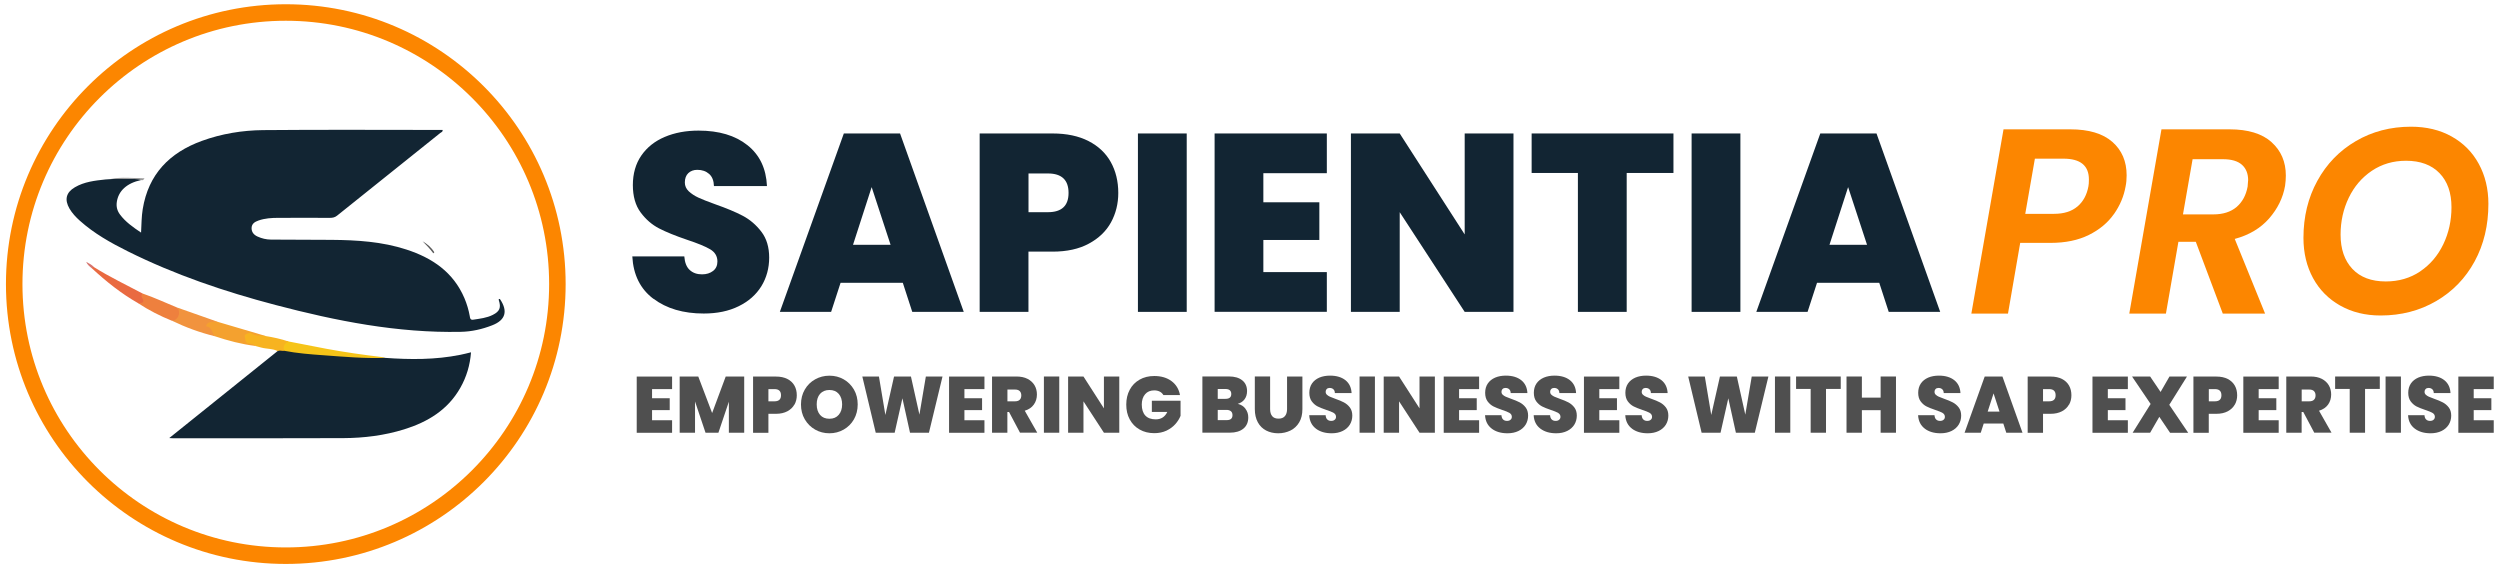
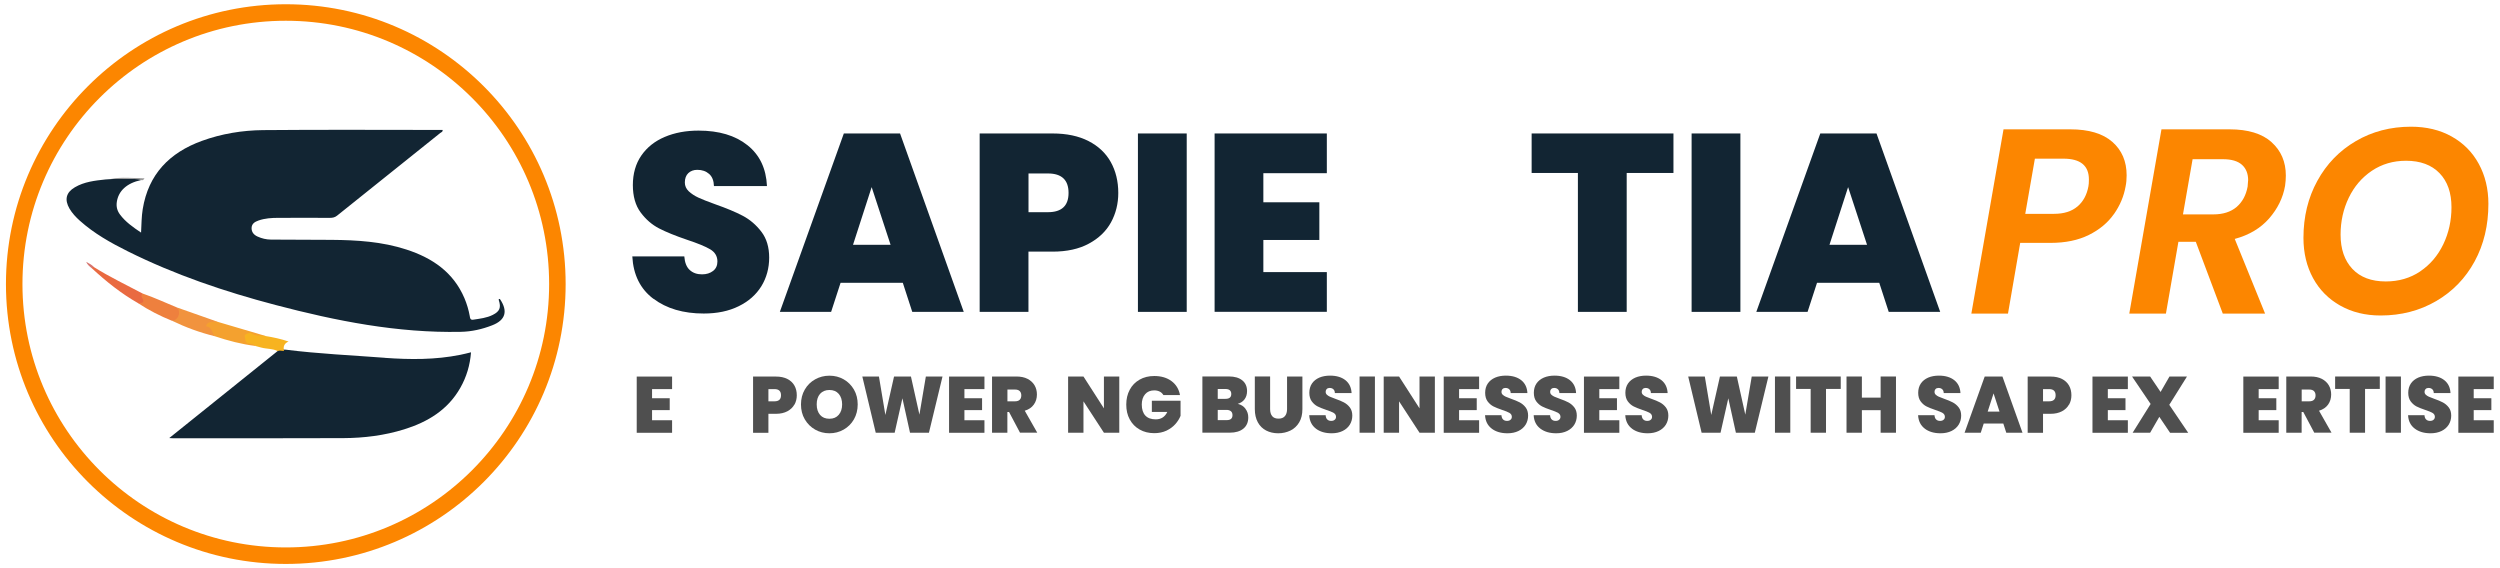
<svg xmlns="http://www.w3.org/2000/svg" width="176" height="40" viewBox="0 0 176 40" fill="none">
-   <path d="M30.573 17.765C30.549 17.788 30.526 17.812 30.507 17.835C30.278 17.529 30.023 17.25 29.748 16.983C30.081 17.18 30.371 17.421 30.577 17.761L30.573 17.765Z" fill="#595959" />
  <path d="M9.931 12.676C8.931 12.889 8.335 13.439 8.223 14.222C8.176 14.551 8.25 14.834 8.44 15.093C8.827 15.616 9.35 15.984 9.931 16.375C9.962 15.786 9.962 15.252 10.047 14.725C10.446 12.266 11.933 10.748 14.21 9.919C15.604 9.412 17.057 9.175 18.524 9.16C22.734 9.121 26.944 9.148 31.157 9.148C31.189 9.284 31.061 9.311 30.991 9.365C28.57 11.305 26.15 13.238 23.73 15.182C23.575 15.306 23.42 15.337 23.234 15.337C22.022 15.337 20.813 15.329 19.601 15.337C19.125 15.337 18.648 15.364 18.191 15.527C17.94 15.616 17.715 15.748 17.711 16.061C17.711 16.352 17.878 16.538 18.133 16.654C18.431 16.789 18.741 16.863 19.067 16.867C20.496 16.875 21.925 16.875 23.354 16.886C25.135 16.902 26.905 17.01 28.613 17.568C30.437 18.16 31.92 19.163 32.699 20.999C32.869 21.402 32.993 21.82 33.071 22.254C33.094 22.386 33.098 22.54 33.319 22.506C33.787 22.432 34.264 22.386 34.697 22.165C35.181 21.921 35.286 21.657 35.115 21.131C35.092 21.057 35.127 21.038 35.193 21.049C35.77 21.898 35.6 22.533 34.651 22.901C33.946 23.176 33.214 23.346 32.443 23.361C27.989 23.454 23.671 22.595 19.396 21.471C15.813 20.53 12.312 19.345 8.986 17.688C7.789 17.091 6.623 16.437 5.616 15.534C5.338 15.283 5.082 15.012 4.892 14.686C4.528 14.059 4.648 13.548 5.272 13.184C5.934 12.796 6.678 12.715 7.421 12.634C7.537 12.622 7.653 12.618 7.77 12.611C8.447 12.556 9.125 12.599 9.803 12.587C9.865 12.587 9.935 12.587 9.923 12.684L9.931 12.676Z" fill="#122533" />
  <path d="M27.095 25.193C28.872 25.321 30.642 25.333 32.401 24.98C32.637 24.934 32.873 24.872 33.16 24.802C33.09 25.712 32.842 26.537 32.408 27.3C31.525 28.861 30.104 29.713 28.447 30.228C27.06 30.658 25.627 30.836 24.183 30.844C20.19 30.863 16.201 30.851 12.208 30.855C12.134 30.855 12.065 30.848 11.914 30.84C14.504 28.76 17.026 26.735 19.551 24.709C19.706 24.488 19.919 24.632 20.108 24.616C22.428 24.91 24.764 25.011 27.095 25.189V25.193Z" fill="#122533" />
  <path d="M15.298 22.649C16.429 22.982 17.56 23.319 18.695 23.652C18.373 23.811 18.056 23.702 17.746 23.625C17.603 23.59 17.456 23.501 17.39 23.683C17.332 23.849 17.401 24.008 17.587 24.089C17.734 24.155 17.967 24.097 17.986 24.357C17.006 24.233 16.058 23.985 15.12 23.671C14.861 23.524 14.764 23.226 14.524 23.048C14.353 22.924 14.508 22.645 14.776 22.591C14.954 22.556 15.124 22.61 15.298 22.645V22.649Z" fill="#F4A12F" />
-   <path d="M27.095 25.193C25.654 25.244 24.221 25.116 22.788 25.011C21.855 24.945 20.922 24.872 20 24.694C19.748 24.504 19.961 24.33 20.015 24.151C20.066 23.985 20.182 23.981 20.317 24.039C21.212 24.213 22.103 24.392 22.997 24.558C24.283 24.798 25.577 24.98 26.874 25.135C26.948 25.143 27.021 25.17 27.095 25.189V25.193Z" fill="#F6C418" />
  <path d="M15.298 22.649C15.078 22.676 14.841 22.606 14.636 22.75C14.547 22.811 14.462 22.962 14.559 22.982C14.957 23.059 14.915 23.462 15.124 23.671C14.078 23.416 13.075 23.048 12.107 22.579C12.483 22.378 12.533 22.037 12.502 21.661C13.435 21.991 14.365 22.32 15.298 22.645V22.649Z" fill="#F1933E" />
  <path d="M12.502 21.665C12.75 22.048 12.537 22.544 12.107 22.583C11.271 22.246 10.473 21.839 9.722 21.344C9.861 21.243 10.016 21.158 9.907 20.933C9.853 20.825 9.9 20.712 10.024 20.658C10.868 20.945 11.677 21.328 12.502 21.665Z" fill="#EE803E" />
  <path d="M20.317 24.043C20.019 24.167 19.919 24.388 19.996 24.698C19.849 24.725 19.698 24.639 19.551 24.717C19.187 24.531 18.776 24.574 18.393 24.469C18.257 24.43 18.122 24.399 17.986 24.361C17.87 24.213 17.703 24.213 17.537 24.194C17.242 24.159 17.289 23.877 17.235 23.702C17.184 23.543 17.39 23.501 17.517 23.451C17.56 23.435 17.634 23.427 17.665 23.451C17.974 23.698 18.35 23.598 18.691 23.656C19.241 23.745 19.787 23.861 20.314 24.043H20.317Z" fill="#F7B320" />
  <path d="M10.027 20.658C9.985 20.747 9.919 20.836 9.989 20.941C10.237 21.297 10.024 21.348 9.725 21.344C8.533 20.666 7.471 19.818 6.468 18.888C6.453 18.757 6.507 18.737 6.612 18.803C7.712 19.496 8.885 20.05 10.027 20.658Z" fill="#E96A41" />
  <path d="M9.931 12.676C9.408 12.537 8.877 12.611 8.347 12.603C8.157 12.603 7.967 12.603 7.777 12.603C8.556 12.444 9.338 12.545 10.175 12.553C10.089 12.696 10.02 12.707 9.931 12.676Z" fill="#9A9A9A" />
  <path d="M6.608 18.803C6.542 18.803 6.492 18.826 6.465 18.888C6.31 18.761 6.151 18.637 6.066 18.435C6.255 18.544 6.465 18.625 6.608 18.803Z" fill="#D6756F" />
  <path d="M20.12 39.12C30.68 39.12 39.24 30.56 39.24 20C39.24 9.44 30.68 0.88 20.12 0.88C9.56 0.88 1 9.44 1 20C1 30.56 9.56 39.12 20.12 39.12Z" stroke="#FC8600" stroke-width="1.162" stroke-miterlimit="10" />
  <path d="M46.002 21.038C45.08 20.345 44.584 19.349 44.515 18.052H48.175C48.209 18.493 48.337 18.811 48.562 19.012C48.783 19.214 49.069 19.314 49.422 19.314C49.735 19.314 49.995 19.233 50.2 19.074C50.405 18.916 50.506 18.691 50.506 18.408C50.506 18.04 50.336 17.754 49.999 17.552C49.662 17.351 49.112 17.126 48.353 16.875C47.547 16.6 46.897 16.336 46.401 16.081C45.905 15.825 45.471 15.453 45.103 14.958C44.736 14.466 44.553 13.819 44.553 13.025C44.553 12.231 44.751 11.526 45.15 10.949C45.549 10.372 46.095 9.938 46.796 9.64C47.497 9.342 48.291 9.195 49.178 9.195C50.614 9.195 51.761 9.536 52.62 10.221C53.48 10.903 53.937 11.863 53.995 13.099H50.262C50.25 12.719 50.138 12.432 49.921 12.243C49.704 12.053 49.429 11.956 49.089 11.956C48.833 11.956 48.62 12.034 48.457 12.188C48.295 12.343 48.213 12.564 48.213 12.847C48.213 13.083 48.302 13.288 48.484 13.463C48.666 13.633 48.891 13.784 49.158 13.908C49.425 14.032 49.824 14.191 50.351 14.38C51.133 14.655 51.78 14.923 52.287 15.19C52.795 15.457 53.232 15.833 53.6 16.313C53.968 16.793 54.15 17.401 54.15 18.137C54.15 18.873 53.964 19.558 53.6 20.151C53.232 20.744 52.702 21.216 52.005 21.557C51.312 21.901 50.49 22.072 49.542 22.072C48.105 22.072 46.924 21.723 46.002 21.03V21.038Z" fill="#122533" />
  <path d="M63.557 19.907H59.177L58.511 21.956H54.901L59.406 9.396H63.364L67.848 21.956H64.223L63.557 19.907ZM62.697 17.235L61.365 13.172L60.052 17.235H62.697Z" fill="#122533" />
  <path d="M78.212 15.659C77.867 16.282 77.348 16.782 76.651 17.154C75.958 17.529 75.106 17.715 74.103 17.715H72.403V21.956H68.968V9.396H74.099C75.091 9.396 75.935 9.574 76.632 9.931C77.325 10.287 77.848 10.779 78.2 11.41C78.549 12.041 78.727 12.766 78.727 13.583C78.727 14.342 78.553 15.035 78.212 15.659ZM75.226 13.583C75.226 12.669 74.742 12.212 73.774 12.212H72.407V14.938H73.774C74.742 14.938 75.226 14.485 75.226 13.583Z" fill="#122533" />
  <path d="M83.545 9.396V21.956H80.11V9.396H83.545Z" fill="#122533" />
  <path d="M88.94 12.193V14.241H92.882V16.894H88.94V19.156H93.409V21.952H85.508V9.396H93.409V12.193H88.94Z" fill="#122533" />
-   <path d="M106.549 21.956H103.114L98.54 14.938V21.956H95.105V9.396H98.54L103.114 16.503V9.396H106.549V21.956Z" fill="#122533" />
  <path d="M117.811 9.396V12.177H114.519V21.956H111.084V12.177H107.827V9.396H117.811Z" fill="#122533" />
  <path d="M122.524 9.396V21.956H119.089V9.396H122.524Z" fill="#122533" />
  <path d="M132.299 19.907H127.919L127.253 21.956H123.644L128.148 9.396H132.106L136.59 21.956H132.966L132.299 19.907ZM131.44 17.235L130.107 13.172L128.795 17.235H131.44Z" fill="#122533" />
  <path d="M148.817 15.073C148.391 15.681 147.802 16.169 147.055 16.541C146.304 16.913 145.405 17.099 144.359 17.099H142.222L141.362 22.079H138.783L141.048 9.105H145.746C147.051 9.105 148.039 9.4 148.709 9.988C149.379 10.577 149.715 11.359 149.715 12.339C149.715 12.626 149.692 12.885 149.642 13.121C149.522 13.815 149.247 14.465 148.821 15.073H148.817ZM146.257 14.535C146.66 14.187 146.915 13.718 147.024 13.121C147.047 13.009 147.059 12.85 147.059 12.637C147.059 11.658 146.462 11.17 145.266 11.17H143.256L142.578 15.054H144.607C145.3 15.054 145.85 14.88 146.253 14.535H146.257Z" fill="#FC8600" />
  <path d="M159.916 10.008C160.586 10.608 160.923 11.394 160.923 12.359C160.923 12.595 160.904 12.835 160.869 13.083C160.722 13.927 160.346 14.69 159.746 15.379C159.142 16.069 158.336 16.549 157.326 16.82L159.463 22.079H156.485L154.584 17.021H153.36L152.481 22.079H149.901L152.167 9.105H156.958C158.263 9.105 159.25 9.407 159.92 10.008H159.916ZM158.27 12.695C158.27 12.223 158.123 11.859 157.833 11.6C157.539 11.34 157.097 11.208 156.497 11.208H154.359L153.681 15.093H155.819C156.501 15.093 157.047 14.918 157.453 14.574C157.86 14.225 158.119 13.749 158.232 13.141C158.255 12.916 158.267 12.769 158.267 12.695H158.27Z" fill="#FC8600" />
  <path d="M164.75 21.514C163.929 21.049 163.29 20.406 162.84 19.581C162.391 18.756 162.163 17.811 162.163 16.746C162.163 15.259 162.488 13.919 163.142 12.73C163.793 11.541 164.695 10.608 165.85 9.934C167 9.26 168.297 8.92 169.734 8.92C170.818 8.92 171.771 9.148 172.596 9.609C173.417 10.066 174.056 10.709 174.505 11.534C174.955 12.359 175.183 13.296 175.183 14.349C175.183 15.86 174.862 17.211 174.215 18.4C173.568 19.589 172.666 20.522 171.508 21.196C170.35 21.87 169.045 22.211 167.596 22.211C166.523 22.211 165.575 21.979 164.754 21.514H164.75ZM170.381 19.105C171.082 18.633 171.624 17.997 172.007 17.2C172.391 16.402 172.584 15.53 172.584 14.589C172.584 13.575 172.306 12.773 171.744 12.192C171.182 11.611 170.396 11.317 169.385 11.317C168.483 11.317 167.681 11.553 166.98 12.022C166.279 12.494 165.737 13.125 165.354 13.919C164.97 14.713 164.777 15.581 164.777 16.522C164.777 17.537 165.056 18.342 165.609 18.931C166.163 19.519 166.946 19.814 167.96 19.814C168.874 19.814 169.68 19.578 170.381 19.109V19.105Z" fill="#FC8600" />
  <path d="M45.905 27.389V28.036H47.148V28.872H45.905V29.585H47.315V30.468H44.825V26.51H47.315V27.393H45.905V27.389Z" fill="#4F4F4F" />
-   <path d="M52.392 26.506V30.464H51.312V28.28L50.576 30.464H49.669L48.93 28.264V30.464H47.849V26.506H49.158L50.134 29.078L51.091 26.506H52.396H52.392Z" fill="#4F4F4F" />
  <path d="M55.924 28.481C55.816 28.678 55.653 28.833 55.432 28.953C55.211 29.07 54.944 29.132 54.63 29.132H54.096V30.468H53.016V26.51H54.634C54.948 26.51 55.211 26.568 55.432 26.68C55.653 26.792 55.816 26.947 55.928 27.145C56.04 27.342 56.094 27.571 56.094 27.83C56.094 28.07 56.04 28.287 55.932 28.485L55.924 28.481ZM54.983 27.826C54.983 27.54 54.832 27.393 54.526 27.393H54.096V28.253H54.526C54.832 28.253 54.983 28.109 54.983 27.826Z" fill="#4F4F4F" />
  <path d="M57.384 30.243C57.078 30.069 56.838 29.829 56.656 29.519C56.474 29.209 56.389 28.86 56.389 28.473C56.389 28.086 56.478 27.733 56.656 27.427C56.834 27.118 57.078 26.878 57.384 26.707C57.69 26.537 58.023 26.448 58.391 26.448C58.759 26.448 59.096 26.533 59.398 26.707C59.7 26.878 59.94 27.122 60.118 27.427C60.296 27.737 60.382 28.086 60.382 28.473C60.382 28.86 60.292 29.213 60.118 29.519C59.944 29.825 59.7 30.069 59.394 30.243C59.088 30.417 58.755 30.503 58.391 30.503C58.027 30.503 57.69 30.417 57.384 30.243ZM59.045 29.205C59.204 29.023 59.286 28.775 59.286 28.469C59.286 28.163 59.204 27.908 59.045 27.726C58.887 27.544 58.666 27.455 58.391 27.455C58.116 27.455 57.891 27.548 57.733 27.726C57.574 27.908 57.496 28.156 57.496 28.469C57.496 28.783 57.578 29.027 57.733 29.209C57.891 29.391 58.108 29.48 58.391 29.48C58.674 29.48 58.887 29.387 59.045 29.205Z" fill="#4F4F4F" />
  <path d="M66.353 26.506L65.397 30.464H64.065L63.53 28.04L62.984 30.464H61.652L60.707 26.506H61.877L62.33 29.213L62.941 26.506H64.13L64.727 29.19L65.18 26.506H66.35H66.353Z" fill="#4F4F4F" />
  <path d="M67.895 27.389V28.036H69.138V28.872H67.895V29.585H69.305V30.468H66.814V26.51H69.305V27.393H67.895V27.389Z" fill="#4F4F4F" />
  <path d="M71.81 30.464L71.036 29.004H70.919V30.464H69.839V26.506H71.547C71.861 26.506 72.124 26.56 72.341 26.672C72.558 26.785 72.72 26.936 72.833 27.126C72.945 27.315 72.999 27.536 72.999 27.772C72.999 28.043 72.926 28.28 72.782 28.481C72.635 28.686 72.426 28.83 72.143 28.915L73.022 30.46H71.814L71.81 30.464ZM70.919 28.253H71.454C71.601 28.253 71.713 28.218 71.787 28.144C71.861 28.074 71.899 27.97 71.899 27.834C71.899 27.706 71.861 27.606 71.787 27.532C71.713 27.459 71.601 27.424 71.458 27.424H70.923V28.249L70.919 28.253Z" fill="#4F4F4F" />
-   <path d="M74.572 26.506V30.464H73.491V26.506H74.572Z" fill="#4F4F4F" />
+   <path d="M74.572 26.506H73.491V26.506H74.572Z" fill="#4F4F4F" />
  <path d="M78.797 30.464H77.716L76.276 28.253V30.464H75.195V26.506H76.276L77.716 28.748V26.506H78.797V30.464Z" fill="#4F4F4F" />
  <path d="M81.899 27.807C81.837 27.703 81.752 27.621 81.643 27.567C81.535 27.513 81.407 27.482 81.26 27.482C80.989 27.482 80.772 27.571 80.617 27.753C80.462 27.931 80.381 28.175 80.381 28.477C80.381 28.818 80.466 29.077 80.632 29.256C80.799 29.434 81.043 29.523 81.364 29.523C81.744 29.523 82.015 29.348 82.178 29H81.09V28.21H83.111V29.275C83.026 29.484 82.902 29.681 82.739 29.863C82.577 30.046 82.368 30.197 82.12 30.317C81.868 30.433 81.585 30.495 81.264 30.495C80.873 30.495 80.528 30.41 80.23 30.239C79.928 30.069 79.699 29.832 79.533 29.527C79.366 29.221 79.289 28.872 79.289 28.481C79.289 28.09 79.37 27.745 79.533 27.439C79.695 27.133 79.928 26.897 80.226 26.727C80.524 26.556 80.869 26.471 81.26 26.471C81.748 26.471 82.154 26.591 82.476 26.831C82.797 27.071 82.995 27.397 83.072 27.815H81.907L81.899 27.807Z" fill="#4F4F4F" />
  <path d="M87.677 28.775C87.813 28.953 87.878 29.155 87.878 29.383C87.878 29.72 87.766 29.984 87.538 30.173C87.309 30.363 86.988 30.46 86.577 30.46H84.648V26.502H86.515C86.914 26.502 87.224 26.591 87.452 26.773C87.677 26.951 87.793 27.207 87.793 27.532C87.793 27.765 87.731 27.958 87.615 28.113C87.499 28.268 87.336 28.372 87.139 28.431C87.367 28.485 87.549 28.597 87.681 28.775H87.677ZM85.729 28.078H86.275C86.546 28.078 86.682 27.966 86.682 27.737C86.682 27.509 86.546 27.385 86.275 27.385H85.729V28.082V28.078ZM86.767 29.228C86.767 29.108 86.732 29.015 86.659 28.953C86.585 28.892 86.484 28.857 86.353 28.857H85.729V29.577H86.36C86.631 29.577 86.767 29.461 86.767 29.228Z" fill="#4F4F4F" />
  <path d="M89.416 26.506V28.802C89.416 29.015 89.466 29.182 89.563 29.298C89.66 29.414 89.807 29.472 90.008 29.472C90.21 29.472 90.357 29.414 90.458 29.294C90.558 29.178 90.609 29.012 90.609 28.802V26.506H91.689V28.802C91.689 29.166 91.616 29.476 91.465 29.732C91.314 29.988 91.108 30.181 90.849 30.309C90.589 30.437 90.299 30.503 89.985 30.503C89.672 30.503 89.385 30.437 89.137 30.309C88.889 30.181 88.692 29.988 88.552 29.732C88.413 29.476 88.339 29.166 88.339 28.799V26.502H89.416V26.506Z" fill="#4F4F4F" />
  <path d="M92.638 30.173C92.348 29.953 92.193 29.639 92.169 29.232H93.324C93.335 29.372 93.374 29.472 93.444 29.534C93.513 29.6 93.603 29.631 93.715 29.631C93.816 29.631 93.897 29.608 93.959 29.554C94.025 29.503 94.056 29.434 94.056 29.345C94.056 29.229 94.001 29.139 93.897 29.073C93.788 29.008 93.618 28.938 93.378 28.86C93.122 28.775 92.917 28.69 92.762 28.613C92.607 28.535 92.468 28.415 92.352 28.26C92.235 28.105 92.177 27.9 92.177 27.652C92.177 27.404 92.239 27.18 92.363 26.998C92.487 26.816 92.661 26.68 92.882 26.583C93.103 26.49 93.355 26.444 93.633 26.444C94.087 26.444 94.447 26.552 94.718 26.765C94.989 26.982 95.132 27.284 95.152 27.672H93.974C93.974 27.552 93.936 27.462 93.866 27.401C93.796 27.338 93.711 27.311 93.603 27.311C93.521 27.311 93.455 27.335 93.405 27.385C93.355 27.435 93.328 27.501 93.328 27.594C93.328 27.668 93.355 27.734 93.413 27.788C93.471 27.842 93.54 27.889 93.626 27.927C93.711 27.966 93.835 28.016 94.001 28.074C94.249 28.16 94.451 28.245 94.613 28.33C94.772 28.415 94.912 28.531 95.028 28.682C95.144 28.833 95.202 29.027 95.202 29.259C95.202 29.492 95.144 29.705 95.028 29.895C94.912 30.081 94.745 30.232 94.524 30.34C94.303 30.448 94.048 30.503 93.75 30.503C93.296 30.503 92.925 30.394 92.634 30.173H92.638Z" fill="#4F4F4F" />
  <path d="M96.794 26.506V30.464H95.713V26.506H96.794Z" fill="#4F4F4F" />
  <path d="M101.015 30.464H99.934L98.494 28.253V30.464H97.413V26.506H98.494L99.934 28.748V26.506H101.015V30.464Z" fill="#4F4F4F" />
  <path d="M102.719 27.389V28.036H103.962V28.872H102.719V29.585H104.129V30.468H101.638V26.51H104.129V27.393H102.719V27.389Z" fill="#4F4F4F" />
  <path d="M105.016 30.173C104.725 29.953 104.57 29.639 104.547 29.232H105.701C105.713 29.372 105.751 29.472 105.821 29.534C105.891 29.6 105.98 29.631 106.092 29.631C106.193 29.631 106.274 29.608 106.336 29.554C106.402 29.503 106.433 29.434 106.433 29.345C106.433 29.229 106.379 29.139 106.274 29.073C106.166 29.008 105.995 28.938 105.755 28.86C105.5 28.775 105.294 28.69 105.14 28.613C104.985 28.535 104.845 28.415 104.729 28.26C104.613 28.105 104.555 27.9 104.555 27.652C104.555 27.404 104.617 27.18 104.741 26.998C104.865 26.816 105.039 26.68 105.26 26.583C105.48 26.49 105.732 26.444 106.011 26.444C106.464 26.444 106.824 26.552 107.095 26.765C107.366 26.982 107.51 27.284 107.529 27.672H106.352C106.352 27.552 106.313 27.462 106.243 27.401C106.174 27.338 106.088 27.311 105.98 27.311C105.899 27.311 105.833 27.335 105.782 27.385C105.732 27.435 105.705 27.501 105.705 27.594C105.705 27.668 105.732 27.734 105.79 27.788C105.848 27.842 105.918 27.889 106.003 27.927C106.088 27.966 106.212 28.016 106.379 28.074C106.627 28.16 106.828 28.245 106.991 28.33C107.149 28.415 107.289 28.531 107.405 28.682C107.521 28.833 107.579 29.027 107.579 29.259C107.579 29.492 107.521 29.705 107.405 29.895C107.289 30.081 107.122 30.232 106.902 30.34C106.681 30.448 106.425 30.503 106.127 30.503C105.674 30.503 105.302 30.394 105.012 30.173H105.016Z" fill="#4F4F4F" />
  <path d="M108.439 30.173C108.149 29.953 107.99 29.639 107.971 29.232H109.125C109.136 29.372 109.175 29.472 109.245 29.534C109.314 29.6 109.403 29.631 109.516 29.631C109.616 29.631 109.698 29.608 109.76 29.554C109.822 29.5 109.857 29.434 109.857 29.345C109.857 29.229 109.802 29.139 109.698 29.073C109.589 29.008 109.419 28.938 109.179 28.86C108.923 28.775 108.718 28.69 108.563 28.613C108.408 28.531 108.273 28.415 108.156 28.26C108.04 28.105 107.982 27.9 107.982 27.652C107.982 27.404 108.044 27.18 108.168 26.998C108.292 26.816 108.466 26.68 108.687 26.583C108.908 26.49 109.159 26.444 109.438 26.444C109.891 26.444 110.252 26.552 110.523 26.765C110.794 26.982 110.937 27.284 110.956 27.672H109.779C109.779 27.552 109.74 27.462 109.671 27.401C109.601 27.338 109.516 27.311 109.407 27.311C109.326 27.311 109.26 27.335 109.21 27.385C109.159 27.435 109.132 27.501 109.132 27.594C109.132 27.668 109.159 27.734 109.218 27.788C109.276 27.842 109.345 27.889 109.431 27.927C109.516 27.966 109.64 28.016 109.806 28.074C110.054 28.16 110.255 28.245 110.418 28.33C110.577 28.415 110.716 28.531 110.833 28.682C110.949 28.833 111.007 29.027 111.007 29.259C111.007 29.492 110.949 29.705 110.833 29.895C110.716 30.081 110.55 30.232 110.329 30.34C110.108 30.448 109.853 30.503 109.554 30.503C109.101 30.503 108.73 30.394 108.439 30.173Z" fill="#4F4F4F" />
  <path d="M112.591 27.389V28.036H113.834V28.872H112.591V29.585H114.001V30.468H111.51V26.51H114.001V27.393H112.591V27.389Z" fill="#4F4F4F" />
  <path d="M114.887 30.173C114.597 29.953 114.442 29.639 114.419 29.232H115.573C115.584 29.372 115.623 29.472 115.693 29.534C115.763 29.6 115.852 29.631 115.964 29.631C116.065 29.631 116.146 29.608 116.208 29.554C116.274 29.503 116.305 29.434 116.305 29.345C116.305 29.229 116.251 29.139 116.146 29.073C116.038 29.008 115.867 28.938 115.627 28.86C115.371 28.775 115.166 28.69 115.011 28.613C114.856 28.535 114.717 28.415 114.601 28.26C114.485 28.105 114.426 27.9 114.426 27.652C114.426 27.404 114.488 27.18 114.612 26.998C114.736 26.816 114.911 26.68 115.131 26.583C115.352 26.49 115.604 26.444 115.883 26.444C116.336 26.444 116.696 26.552 116.967 26.765C117.238 26.982 117.381 27.284 117.401 27.672H116.223C116.223 27.552 116.185 27.462 116.115 27.401C116.045 27.338 115.96 27.311 115.852 27.311C115.77 27.311 115.705 27.335 115.654 27.385C115.604 27.435 115.577 27.501 115.577 27.594C115.577 27.668 115.604 27.734 115.662 27.788C115.72 27.842 115.79 27.889 115.875 27.927C115.96 27.966 116.084 28.016 116.251 28.074C116.498 28.16 116.7 28.245 116.862 28.33C117.021 28.415 117.161 28.531 117.277 28.682C117.393 28.833 117.451 29.027 117.451 29.259C117.451 29.492 117.393 29.705 117.277 29.895C117.161 30.081 116.994 30.232 116.773 30.34C116.553 30.448 116.297 30.503 115.999 30.503C115.546 30.503 115.174 30.394 114.883 30.173H114.887Z" fill="#4F4F4F" />
  <path d="M124.496 26.506L123.539 30.464H122.207L121.673 28.04L121.126 30.464H119.794L118.849 26.506H120.019L120.472 29.213L121.084 26.506H122.273L122.869 29.19L123.322 26.506H124.492H124.496Z" fill="#4F4F4F" />
  <path d="M126.037 26.506V30.464H124.957V26.506H126.037Z" fill="#4F4F4F" />
  <path d="M129.588 26.506V27.381H128.551V30.464H127.47V27.381H126.444V26.506H129.592H129.588Z" fill="#4F4F4F" />
  <path d="M133.477 26.506V30.464H132.396V28.876H131.076V30.464H129.995V26.506H131.076V27.993H132.396V26.506H133.477Z" fill="#4F4F4F" />
  <path d="M135.502 30.173C135.212 29.953 135.057 29.639 135.034 29.232H136.188C136.199 29.372 136.238 29.472 136.308 29.534C136.378 29.6 136.467 29.631 136.579 29.631C136.68 29.631 136.761 29.608 136.823 29.554C136.889 29.503 136.92 29.434 136.92 29.345C136.92 29.229 136.865 29.139 136.761 29.073C136.652 29.008 136.482 28.938 136.242 28.86C135.986 28.775 135.781 28.69 135.626 28.613C135.471 28.535 135.332 28.415 135.216 28.26C135.099 28.105 135.041 27.9 135.041 27.652C135.041 27.404 135.103 27.18 135.227 26.998C135.351 26.816 135.526 26.68 135.746 26.583C135.967 26.49 136.219 26.444 136.498 26.444C136.951 26.444 137.311 26.552 137.582 26.765C137.853 26.982 137.996 27.284 138.016 27.672H136.838C136.838 27.552 136.8 27.462 136.73 27.401C136.66 27.338 136.575 27.311 136.467 27.311C136.385 27.311 136.319 27.335 136.269 27.385C136.219 27.435 136.192 27.501 136.192 27.594C136.192 27.668 136.219 27.734 136.277 27.788C136.335 27.842 136.405 27.889 136.49 27.927C136.575 27.966 136.699 28.016 136.865 28.074C137.113 28.16 137.315 28.245 137.477 28.33C137.636 28.415 137.776 28.531 137.892 28.682C138.008 28.833 138.066 29.027 138.066 29.259C138.066 29.492 138.008 29.705 137.892 29.895C137.776 30.081 137.609 30.232 137.388 30.34C137.168 30.448 136.912 30.503 136.614 30.503C136.161 30.503 135.789 30.394 135.498 30.173H135.502Z" fill="#4F4F4F" />
  <path d="M141.036 29.817H139.654L139.445 30.464H138.306L139.724 26.506H140.971L142.384 30.464H141.242L141.033 29.817H141.036ZM140.765 28.977L140.347 27.695L139.933 28.977H140.765Z" fill="#4F4F4F" />
  <path d="M145.657 28.481C145.548 28.678 145.386 28.833 145.165 28.953C144.944 29.07 144.677 29.132 144.363 29.132H143.829V30.468H142.748V26.51H144.367C144.681 26.51 144.944 26.568 145.165 26.68C145.386 26.792 145.548 26.947 145.661 27.145C145.773 27.342 145.827 27.571 145.827 27.83C145.827 28.07 145.773 28.287 145.664 28.485L145.657 28.481ZM144.716 27.826C144.716 27.54 144.565 27.393 144.259 27.393H143.829V28.253H144.259C144.565 28.253 144.716 28.109 144.716 27.826Z" fill="#4F4F4F" />
  <path d="M148.391 27.389V28.036H149.634V28.872H148.391V29.585H149.801V30.468H147.31V26.51H149.801V27.393H148.391V27.389Z" fill="#4F4F4F" />
  <path d="M152.771 30.464L152.016 29.345L151.369 30.464H150.138L151.404 28.439L150.095 26.506H151.369L152.105 27.594L152.732 26.506H153.964L152.717 28.5L154.049 30.468H152.775L152.771 30.464Z" fill="#4F4F4F" />
-   <path d="M157.329 28.481C157.221 28.678 157.058 28.833 156.837 28.953C156.617 29.07 156.35 29.132 156.032 29.132H155.497V30.468H154.417V26.51H156.036C156.35 26.51 156.617 26.568 156.834 26.68C157.05 26.792 157.217 26.947 157.329 27.145C157.442 27.342 157.496 27.571 157.496 27.83C157.496 28.07 157.442 28.287 157.333 28.485L157.329 28.481ZM156.388 27.826C156.388 27.54 156.237 27.393 155.931 27.393H155.501V28.253H155.931C156.237 28.253 156.388 28.109 156.388 27.826Z" fill="#4F4F4F" />
  <path d="M159.01 27.389V28.036H160.253V28.872H159.01V29.585H160.42V30.468H157.93V26.51H160.42V27.393H159.01V27.389Z" fill="#4F4F4F" />
  <path d="M162.926 30.464L162.151 29.004H162.035V30.464H160.954V26.506H162.662C162.976 26.506 163.239 26.56 163.456 26.672C163.673 26.785 163.836 26.936 163.948 27.126C164.06 27.315 164.114 27.536 164.114 27.772C164.114 28.043 164.041 28.28 163.898 28.481C163.75 28.686 163.541 28.83 163.259 28.915L164.138 30.46H162.929L162.926 30.464ZM162.035 28.253H162.569C162.716 28.253 162.829 28.218 162.902 28.144C162.976 28.074 163.015 27.97 163.015 27.834C163.015 27.706 162.976 27.606 162.902 27.532C162.829 27.459 162.716 27.424 162.573 27.424H162.039V28.249L162.035 28.253Z" fill="#4F4F4F" />
  <path d="M167.538 26.506V27.381H166.5V30.464H165.42V27.381H164.393V26.506H167.542H167.538Z" fill="#4F4F4F" />
  <path d="M169.025 26.506V30.464H167.945V26.506H169.025Z" fill="#4F4F4F" />
  <path d="M169.997 30.173C169.707 29.953 169.548 29.639 169.529 29.232H170.683C170.694 29.372 170.733 29.472 170.803 29.534C170.873 29.6 170.962 29.631 171.074 29.631C171.175 29.631 171.256 29.608 171.318 29.554C171.38 29.5 171.415 29.434 171.415 29.345C171.415 29.229 171.36 29.139 171.256 29.073C171.147 29.008 170.977 28.938 170.737 28.86C170.481 28.775 170.276 28.69 170.121 28.613C169.966 28.531 169.831 28.415 169.715 28.26C169.598 28.105 169.54 27.9 169.54 27.652C169.54 27.404 169.602 27.18 169.726 26.998C169.85 26.816 170.024 26.68 170.245 26.583C170.466 26.49 170.718 26.444 170.996 26.444C171.45 26.444 171.81 26.552 172.081 26.765C172.352 26.982 172.495 27.284 172.515 27.672H171.337C171.337 27.552 171.299 27.462 171.229 27.401C171.159 27.338 171.074 27.311 170.965 27.311C170.884 27.311 170.818 27.335 170.768 27.385C170.718 27.435 170.69 27.501 170.69 27.594C170.69 27.668 170.718 27.734 170.776 27.788C170.834 27.842 170.903 27.889 170.989 27.927C171.074 27.966 171.198 28.016 171.364 28.074C171.612 28.16 171.814 28.245 171.976 28.33C172.135 28.415 172.274 28.531 172.391 28.682C172.507 28.833 172.565 29.027 172.565 29.259C172.565 29.492 172.507 29.705 172.391 29.895C172.274 30.081 172.108 30.232 171.887 30.34C171.666 30.448 171.411 30.503 171.113 30.503C170.66 30.503 170.288 30.394 169.997 30.173Z" fill="#4F4F4F" />
  <path d="M174.149 27.389V28.036H175.392V28.872H174.149V29.585H175.559V30.468H173.068V26.51H175.559V27.393H174.149V27.389Z" fill="#4F4F4F" />
</svg>